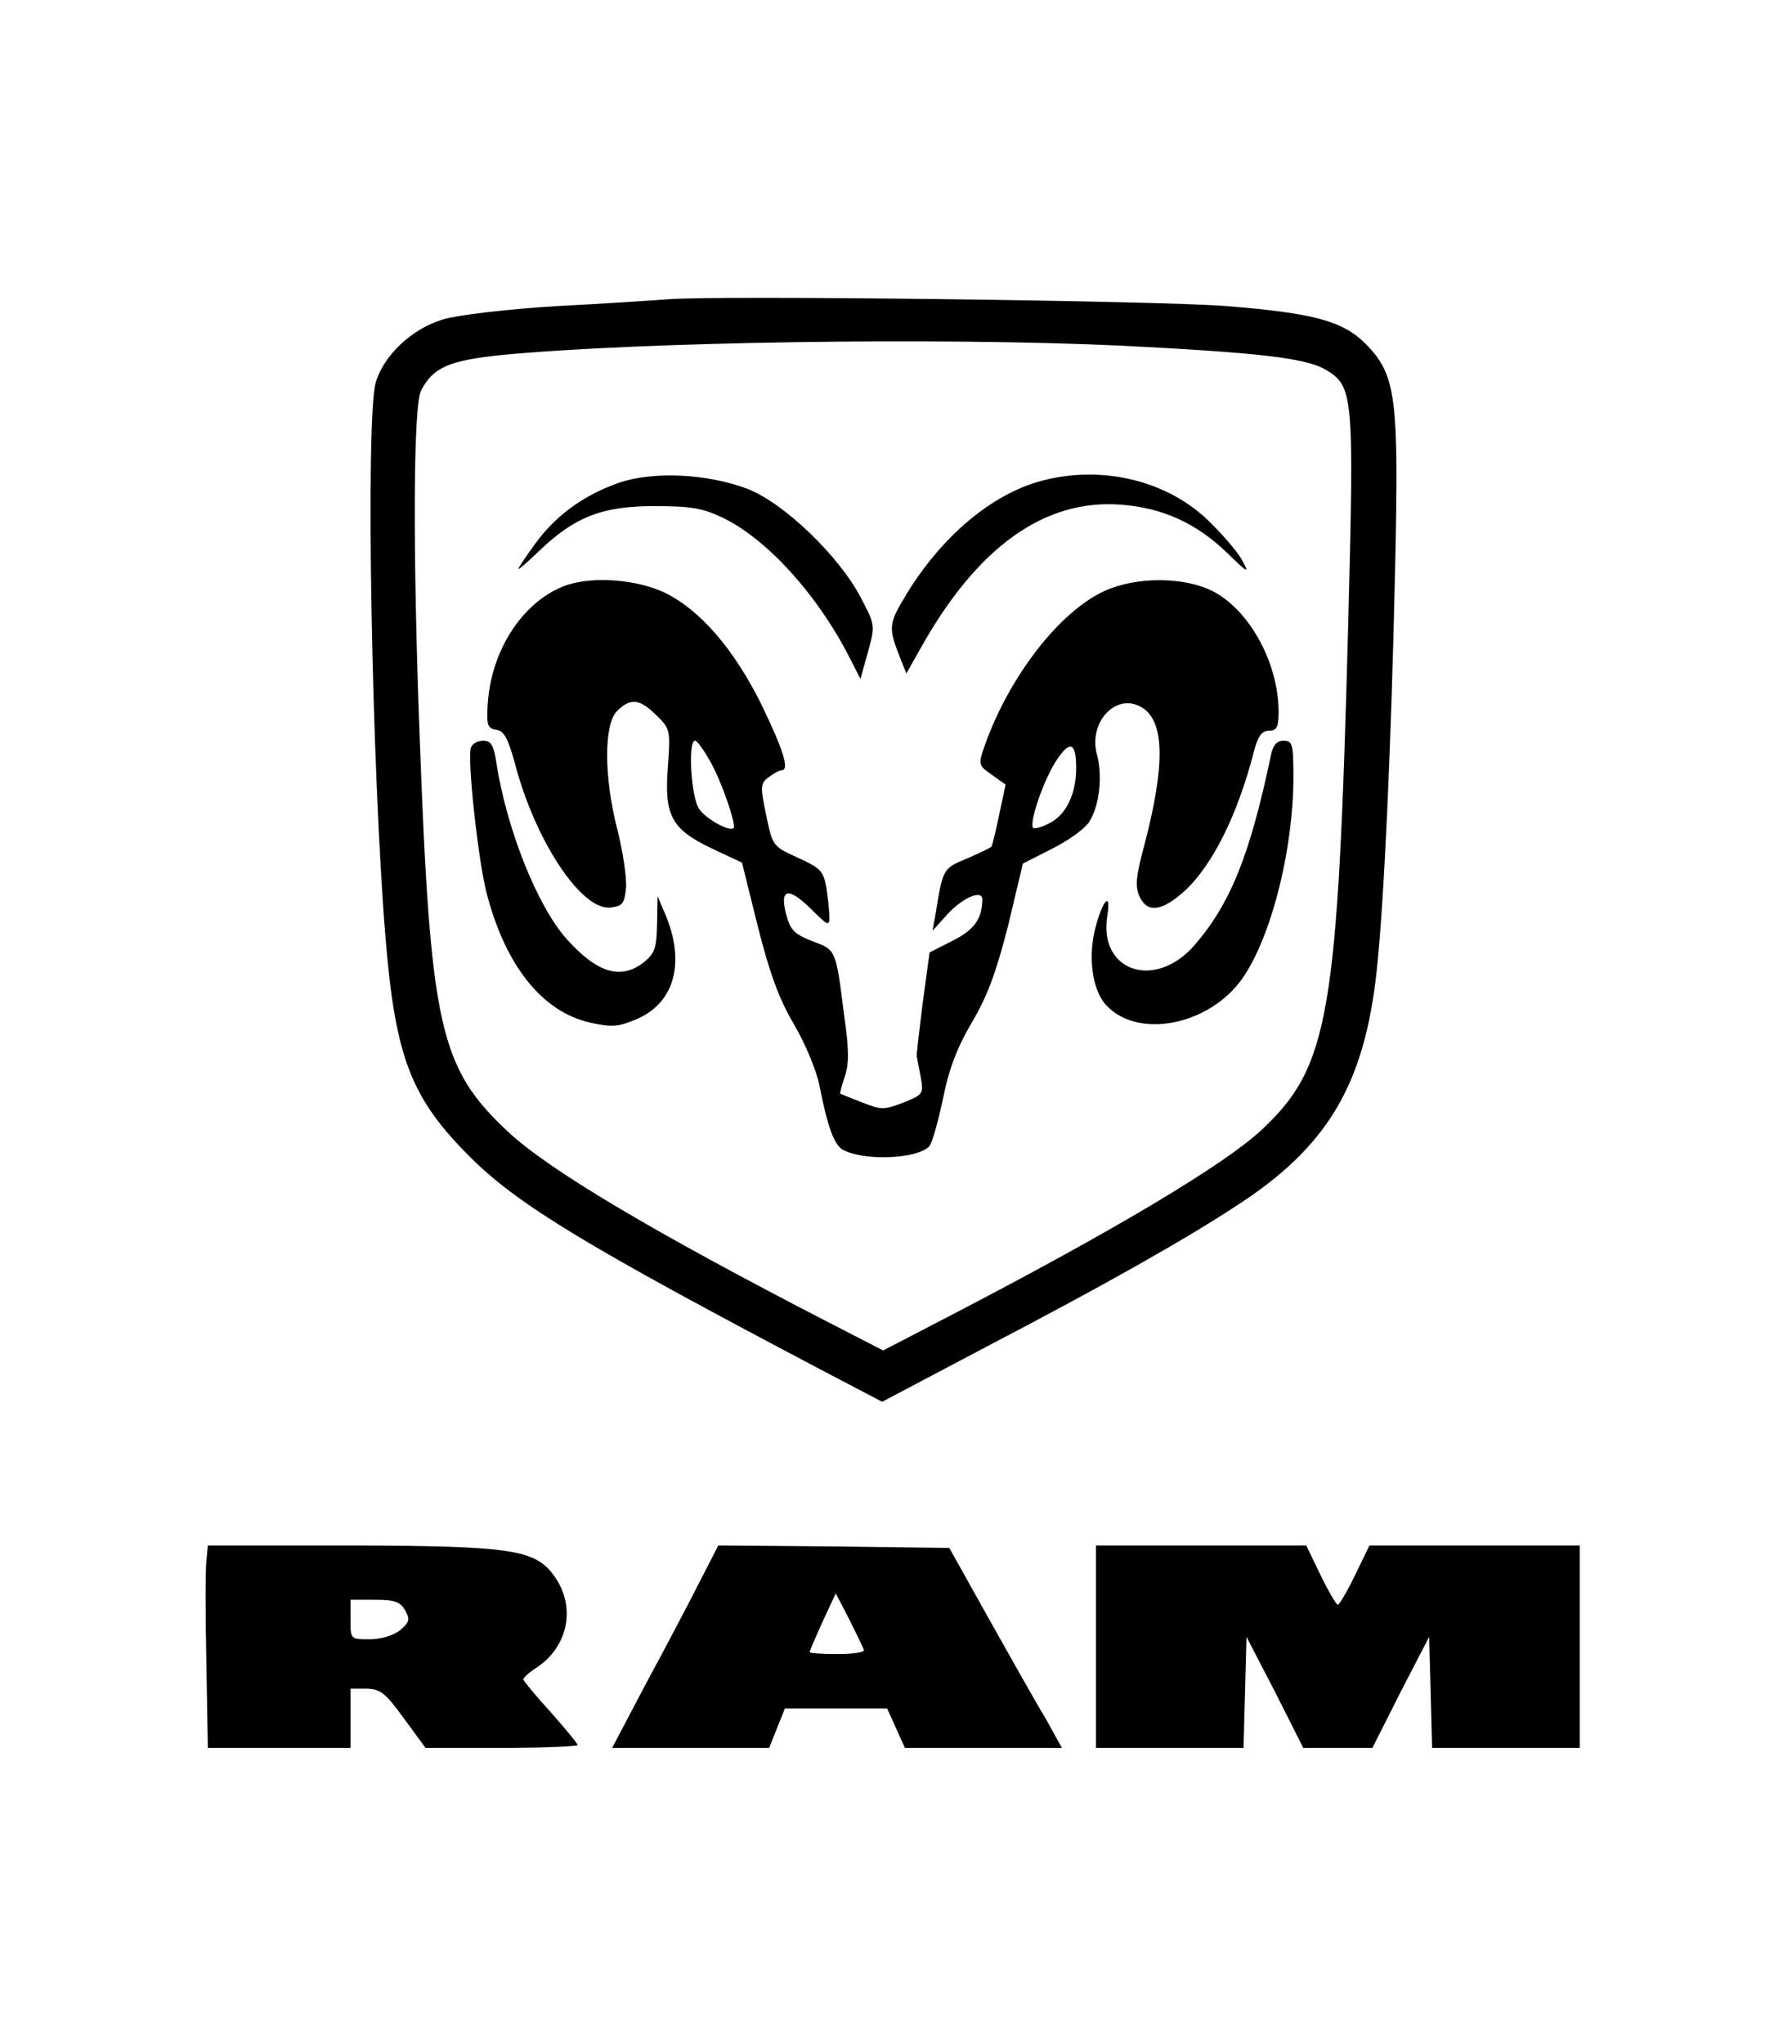
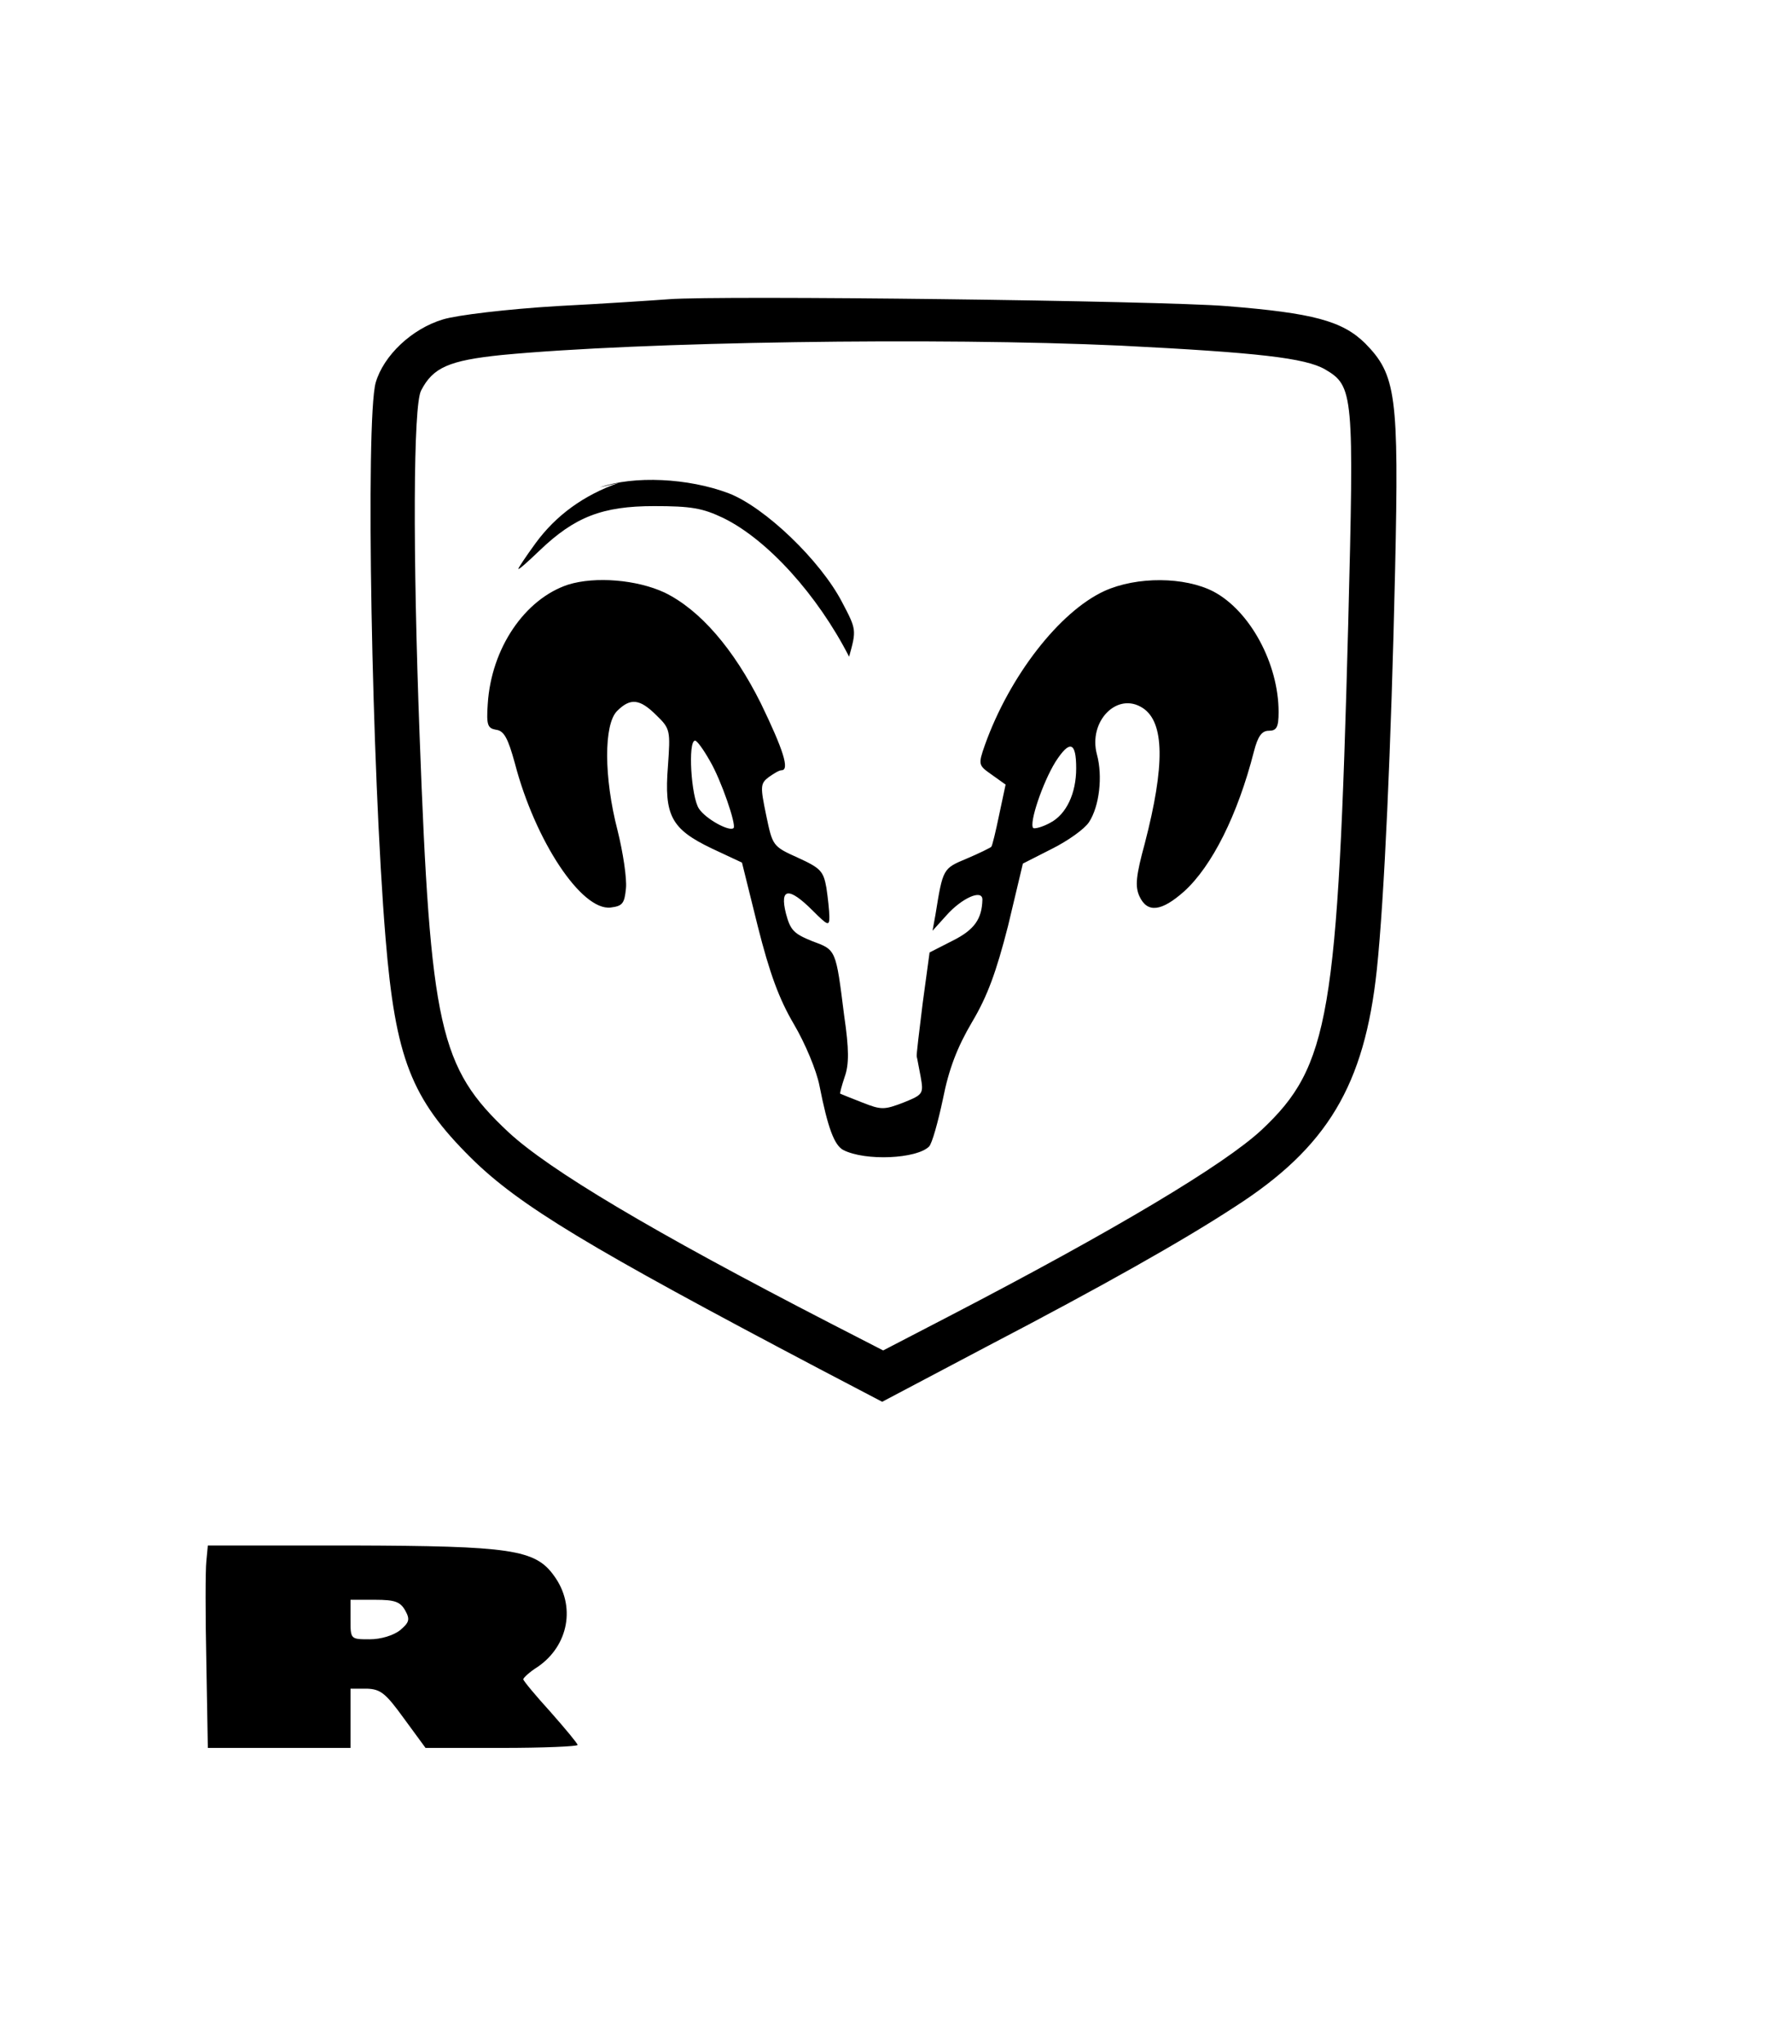
<svg xmlns="http://www.w3.org/2000/svg" version="1.0" width="363pt" height="414pt" viewBox="0 0 363 414" preserveAspectRatio="xMidYMid meet">
  <g transform="translate(0,414) scale(0.1,-0.1)" fill="#000000" stroke="none">
    <path d="M1355 3534 c-27 -2 -130 -9 -228 -14 -98 -6 -201 -18 -230 -27 -63 -19 -120 -73 -136 -128 -21 -76 -8 -786 20 -1125 20 -243 52 -325 173 -445 98 -97 240 -182 707 -428 l126 -66 214 113 c230 120 395 213 499 281 189 121 264 247 289 481 15 142 29 451 37 809 8 356 2 396 -61 460 -46 45 -105 61 -280 75 -133 11 -1025 22 -1130 14z m915 -94 c278 -14 374 -25 414 -48 58 -34 59 -48 47 -517 -21 -793 -38 -894 -175 -1023 -75 -70 -295 -202 -634 -378 l-133 -69 -107 55 c-363 187 -570 311 -652 387 -140 131 -158 211 -180 803 -14 372 -13 669 3 699 24 47 57 61 163 72 282 27 885 36 1254 19z" />
-     <path d="M1253 3162 c-71 -25 -127 -66 -168 -122 -19 -26 -35 -50 -35 -52 0 -3 19 14 43 37 71 68 127 90 232 90 75 0 98 -4 140 -24 90 -44 191 -156 255 -281 l23 -45 15 54 c15 54 15 55 -14 110 -44 85 -157 193 -230 221 -82 31 -192 36 -261 12z" />
-     <path d="M2109 3166 c-100 -27 -200 -111 -272 -228 -38 -63 -38 -68 -13 -132 l12 -30 31 55 c114 202 249 298 402 287 85 -6 153 -37 215 -96 46 -45 48 -45 30 -13 -11 18 -43 55 -72 82 -85 78 -214 107 -333 75z" />
+     <path d="M1253 3162 c-71 -25 -127 -66 -168 -122 -19 -26 -35 -50 -35 -52 0 -3 19 14 43 37 71 68 127 90 232 90 75 0 98 -4 140 -24 90 -44 191 -156 255 -281 c15 54 15 55 -14 110 -44 85 -157 193 -230 221 -82 31 -192 36 -261 12z" />
    <path d="M1151 2956 c-88 -29 -156 -129 -163 -242 -3 -43 0 -49 17 -52 16 -2 24 -17 38 -68 41 -157 135 -299 194 -292 24 3 28 8 31 39 2 20 -6 73 -17 117 -28 108 -28 215 -1 242 27 27 46 25 80 -9 28 -27 28 -31 23 -103 -8 -100 7 -127 88 -166 l62 -29 32 -129 c24 -95 43 -147 73 -198 23 -39 46 -94 52 -125 17 -86 30 -120 48 -130 45 -23 149 -18 174 7 6 6 18 49 28 96 12 61 29 105 59 156 31 52 49 101 73 195 l30 126 59 30 c32 16 66 40 75 54 21 32 28 93 16 137 -18 67 41 128 93 94 44 -29 45 -116 4 -274 -18 -66 -20 -87 -11 -107 16 -35 45 -31 91 10 56 51 108 154 141 283 8 31 16 42 30 42 16 0 20 7 20 38 0 98 -58 205 -132 244 -58 30 -155 31 -221 1 -91 -42 -192 -172 -242 -312 -14 -40 -13 -41 14 -60 l28 -20 -13 -61 c-7 -34 -14 -63 -16 -65 -2 -2 -24 -13 -50 -24 -48 -20 -48 -20 -63 -113 l-6 -33 28 31 c31 35 73 54 73 32 -1 -39 -16 -61 -60 -83 l-47 -24 -14 -103 c-7 -57 -13 -105 -12 -108 1 -3 4 -21 8 -41 6 -34 5 -36 -35 -52 -39 -15 -45 -15 -83 0 -23 9 -43 17 -45 18 -1 1 3 16 9 34 9 25 9 56 -1 124 -17 135 -16 133 -65 151 -37 15 -44 22 -53 56 -13 52 6 54 54 6 31 -31 34 -32 34 -13 0 12 -3 39 -6 59 -6 34 -12 40 -58 61 -51 23 -51 24 -64 86 -12 58 -12 64 5 77 10 7 21 14 26 14 17 0 4 41 -42 136 -55 110 -123 189 -195 224 -56 26 -140 33 -195 16z m287 -357 c23 -39 54 -130 48 -136 -8 -8 -56 18 -70 39 -16 23 -23 138 -8 138 4 0 17 -18 30 -41z m742 -15 c0 -51 -20 -93 -52 -110 -16 -9 -32 -13 -35 -11 -9 9 19 92 45 134 29 45 42 41 42 -13z" />
-     <path d="M954 2626 c-8 -21 14 -223 31 -292 38 -149 113 -243 210 -265 46 -10 57 -9 97 8 76 34 97 117 54 215 l-14 33 -1 -57 c-1 -49 -5 -59 -27 -77 -46 -36 -94 -22 -156 47 -59 66 -122 222 -143 360 -5 33 -11 42 -26 42 -11 0 -22 -6 -25 -14z" />
-     <path d="M2575 2613 c-43 -206 -83 -304 -156 -388 -80 -91 -194 -52 -176 60 8 49 -8 35 -23 -20 -17 -61 -8 -130 21 -161 67 -72 219 -38 282 64 56 88 97 258 97 398 0 67 -2 74 -20 74 -13 0 -21 -9 -25 -27z" />
    <path d="M418 978 c-2 -18 -2 -111 0 -205 l3 -173 144 0 145 0 0 60 0 60 33 0 c28 -1 38 -9 75 -60 l44 -60 154 0 c85 0 154 3 154 6 0 3 -25 33 -55 67 -30 33 -55 63 -55 66 0 3 13 15 29 25 63 43 78 124 33 185 -38 53 -88 60 -409 61 l-292 0 -3 -32z m403 -100 c10 -18 8 -24 -11 -40 -13 -10 -38 -18 -61 -18 -39 0 -39 0 -39 40 l0 40 50 0 c40 0 51 -4 61 -22z" />
-     <path d="M1418 938 c-20 -40 -69 -133 -108 -205 l-70 -133 159 0 159 0 16 40 16 40 103 0 104 0 18 -40 18 -40 159 0 159 0 -32 58 c-19 31 -70 122 -115 202 l-81 145 -234 3 -234 2 -37 -72z m332 -140 c0 -5 -25 -8 -55 -8 -30 0 -55 2 -55 4 0 2 12 30 26 61 l27 58 28 -54 c15 -30 28 -57 29 -61z" />
-     <path d="M2220 805 l0 -205 150 0 149 0 3 113 3 112 58 -112 57 -113 70 0 70 0 57 113 58 112 3 -112 3 -113 149 0 150 0 0 205 0 205 -213 0 -213 0 -29 -60 c-16 -33 -32 -60 -35 -60 -3 0 -19 27 -35 60 l-29 60 -213 0 -213 0 0 -205z" />
  </g>
</svg>